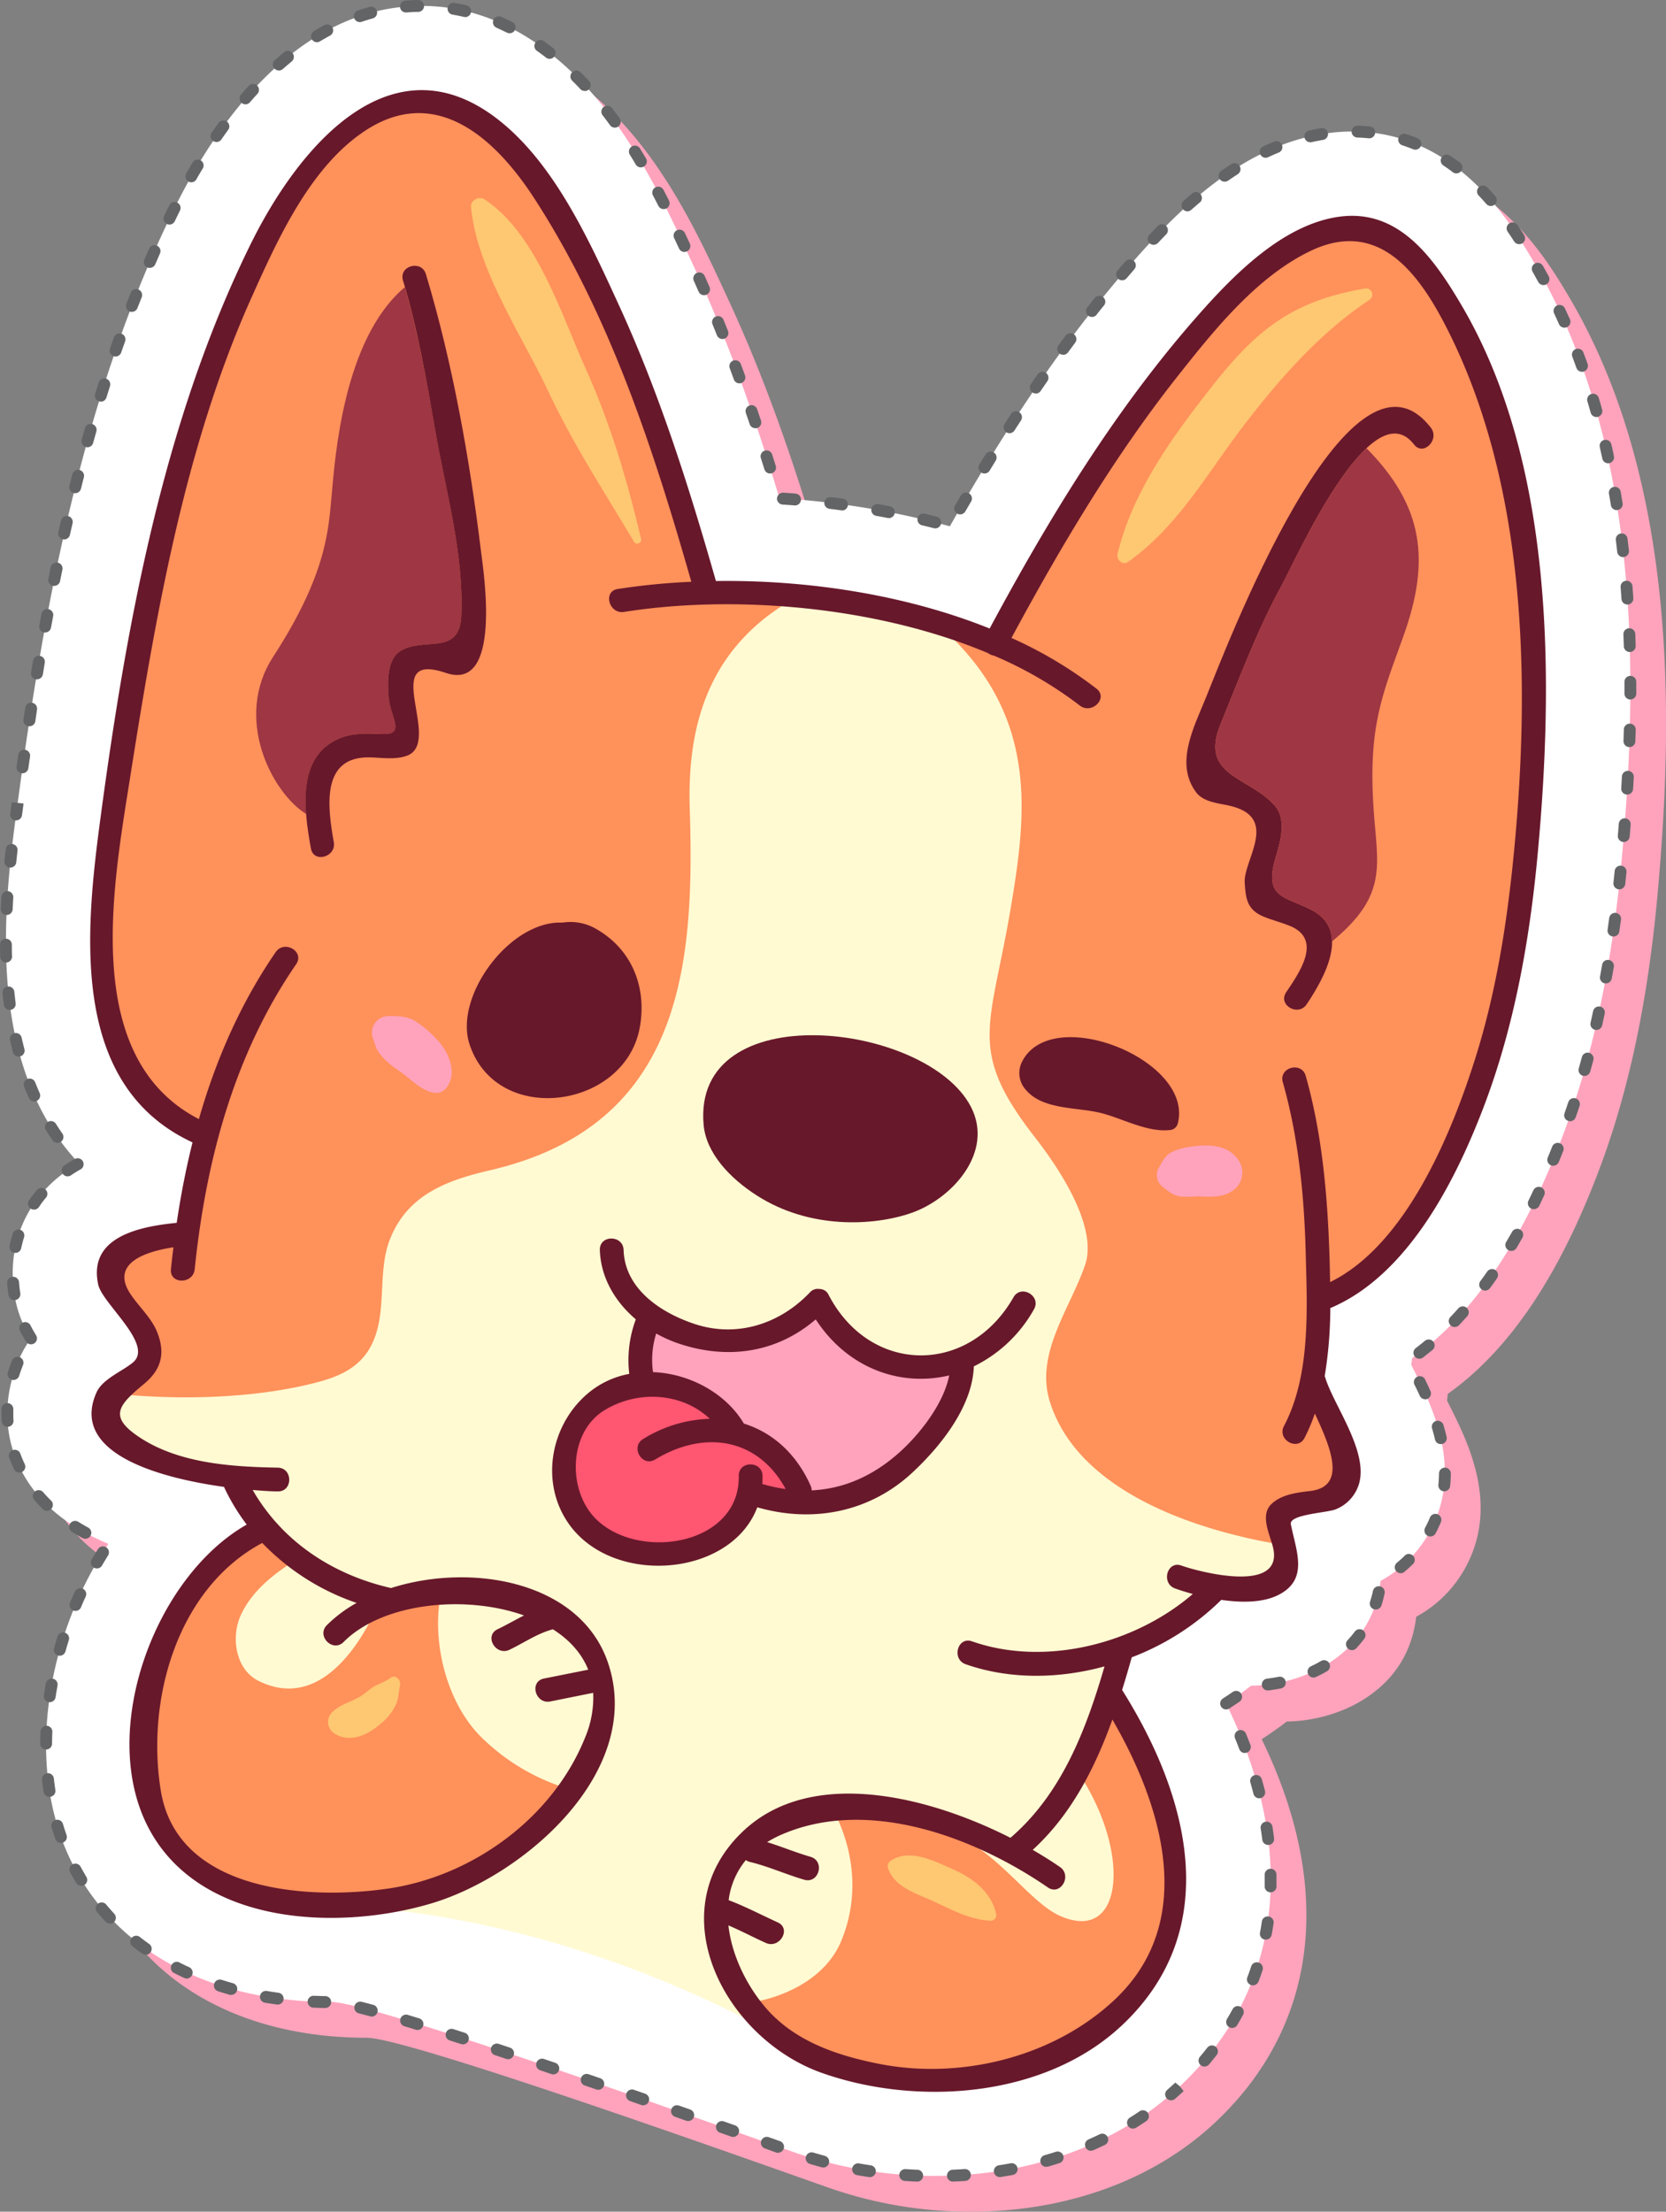
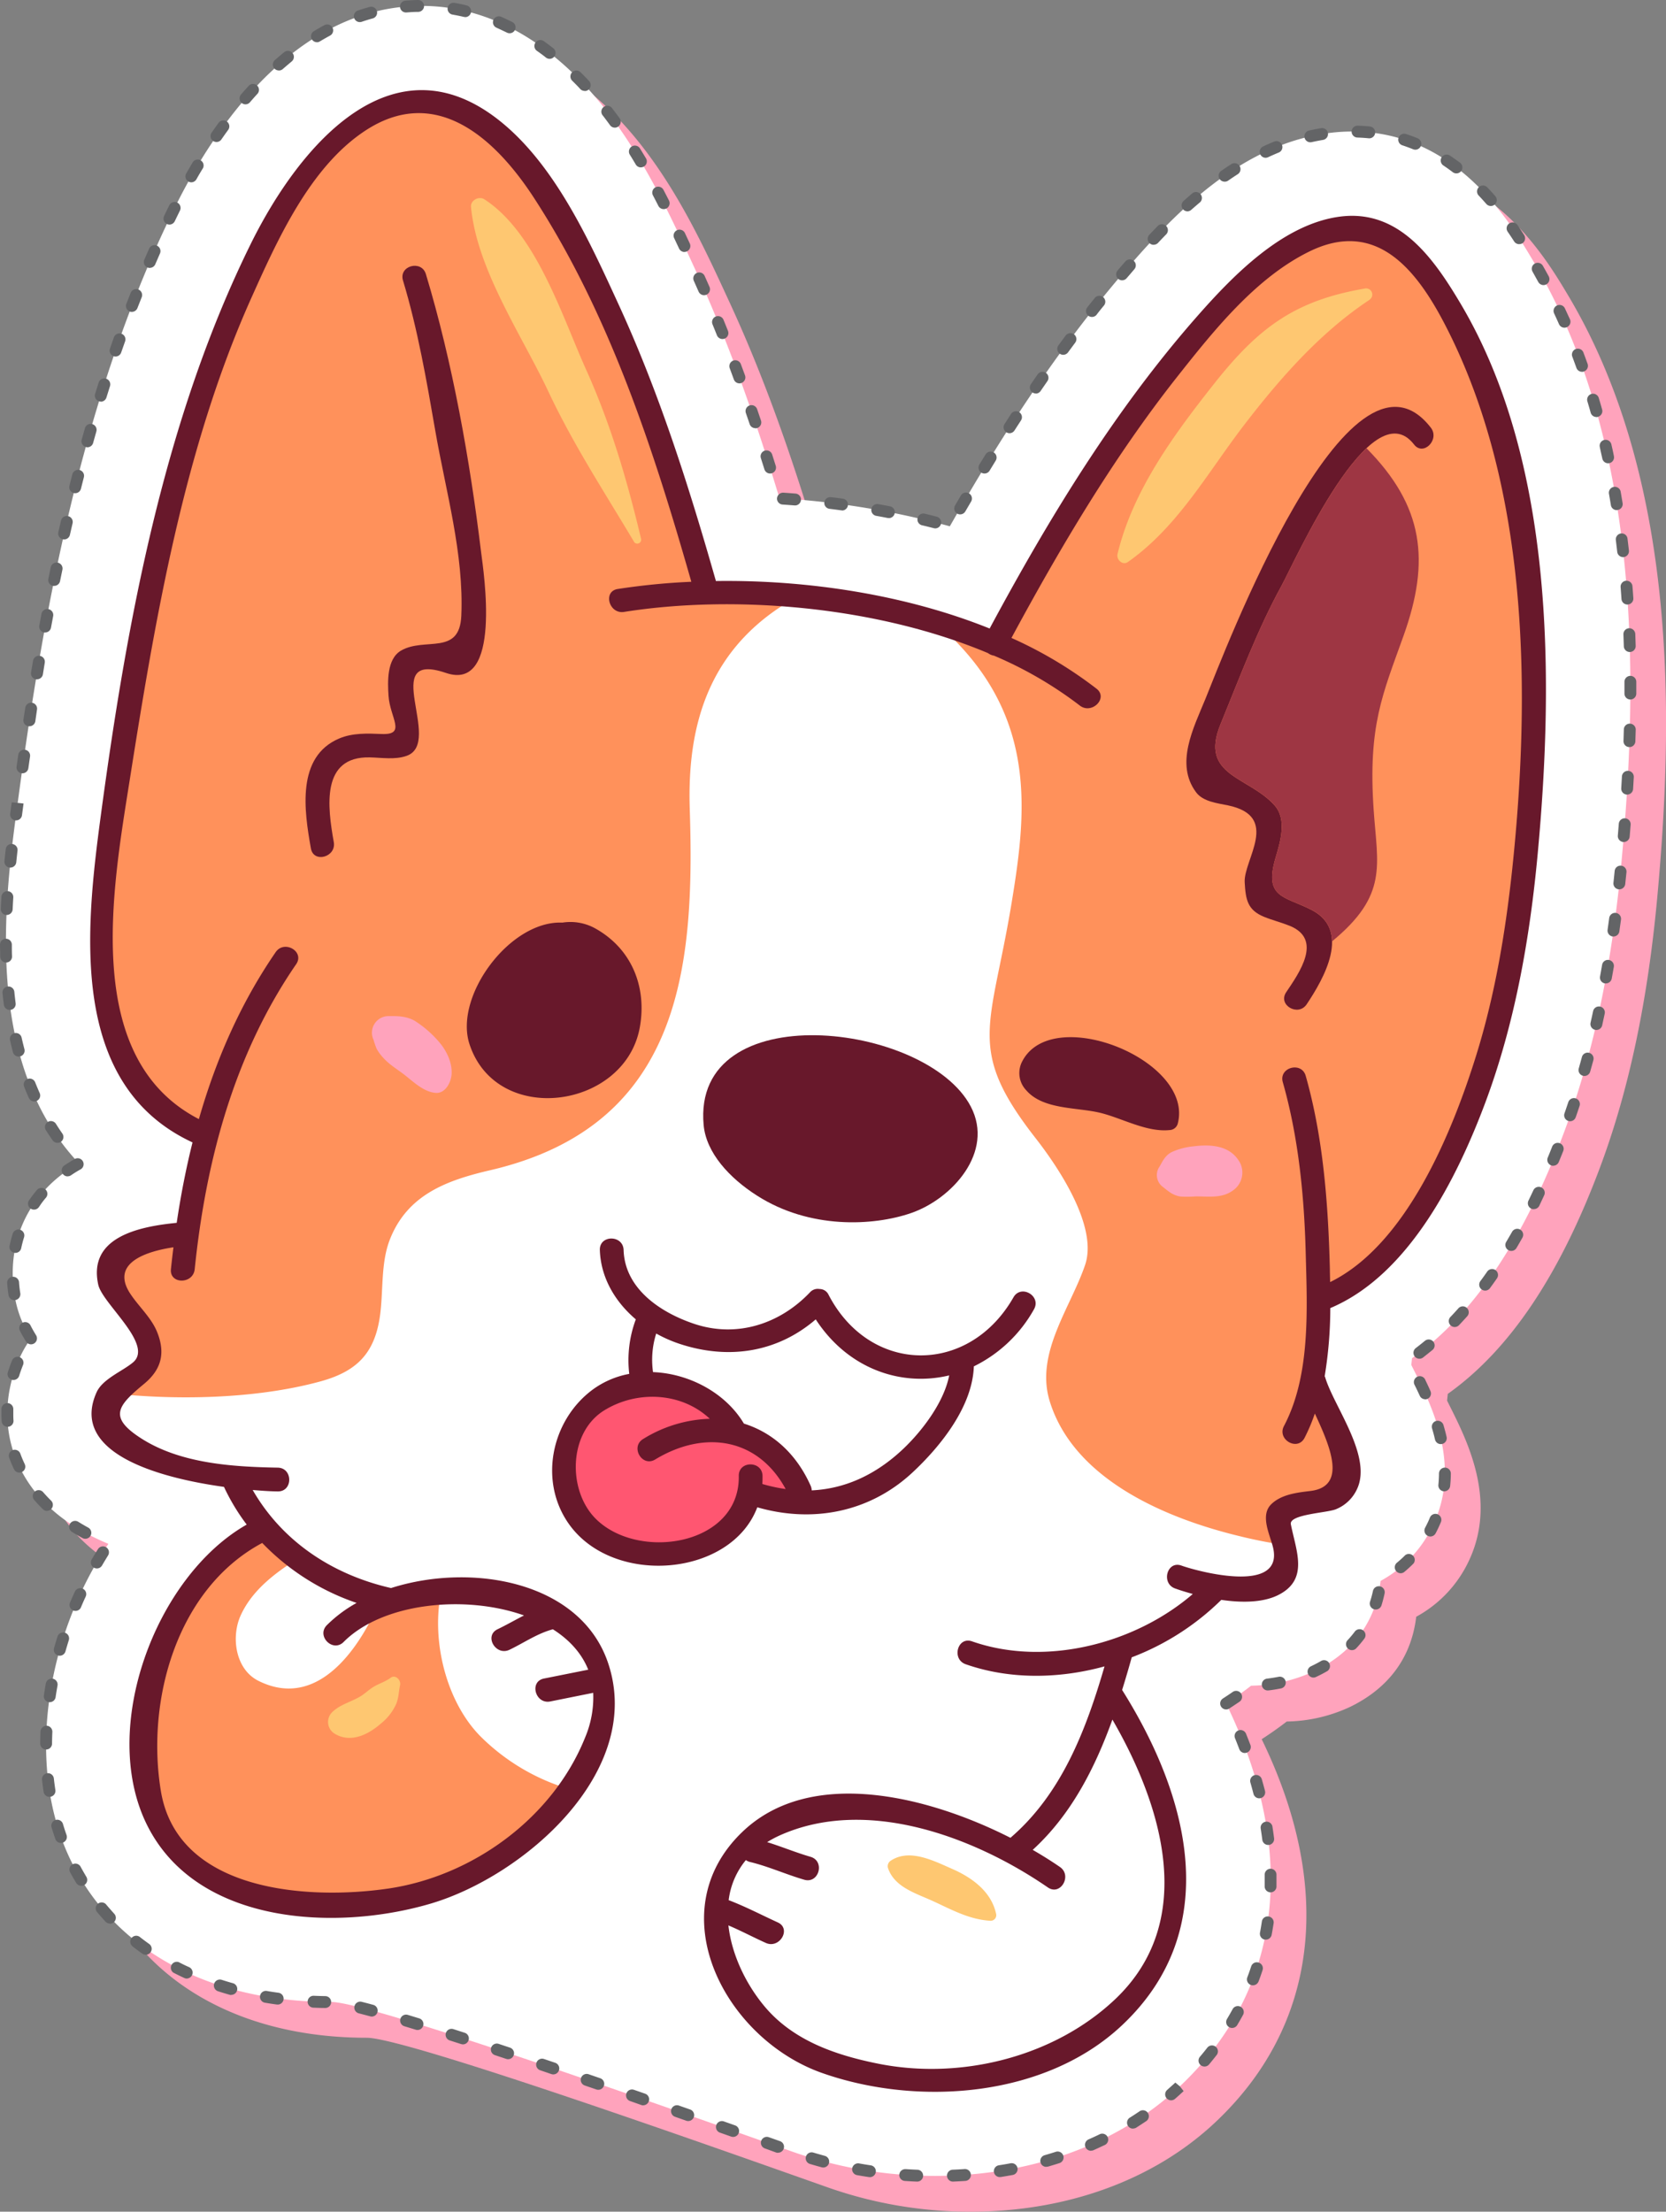
<svg xmlns="http://www.w3.org/2000/svg" viewBox="0 0 659.99 875.82">
  <rect x="0" y="0" width="659.99" height="875.82" fill="#808080" stroke="none" />
  <path d="m621.43 117.34c-9.09-15.31-30.37-51.15-71.69-51.15a70.68 70.68 0 0 0 -9.25.62c-32.62 4.31-57.28 27.91-77.09 50.43-25.23 28.67-48.26 61.8-73 105.29a329.67 329.67 0 0 0 -67.5-11.11c-8.68-28.73-19.38-60.18-33.49-90.84l-.61-1.32c-12.09-26.28-27.14-59-53.19-81.12-16.94-14.39-35.24-21.68-54.42-21.68-50.69 0-82.85 49.63-97.5 79.2-37.26 75.19-52.56 161.72-62.62 236.46-5.07 37.73-13.77 102.28 24.33 142.69a51.73 51.73 0 0 0 -17.13 14.9c-8.27 11.29-11.01 25.61-7.82 40.29a44.75 44.75 0 0 0 5.94 14.16 43.72 43.72 0 0 0 -4.46 7.67c-7 15.54-6.51 31.82 1.26 45.84 6.6 11.92 17.79 21.16 33.87 27.86-25.12 37.46-33 89.07-14.5 126.25 17.44 35.03 54.93 55.16 102.72 55.16 16.32 0 149.92 47.74 183.46 59.54a169.65 169.65 0 0 0 55.69 9.34c38.23 0 72.65-12.54 96.91-35.3 40.94-38.42 47.21-92.81 18.48-151.81q5.16-3.32 9.93-7a61.46 61.46 0 0 0 25.19-5.84c11.56-5.62 23.77-16.14 26.1-35.65a48.63 48.63 0 0 0 20.96-22.36c11.07-23.69-.65-47.07-7.65-61.05-.33-.65-.71-1.42-1.09-2.19.1-.87.19-1.75.28-2.65 24.45-17.35 44.29-46.89 60.26-89.55 11.48-30.68 18.93-65.8 22.76-107.39 6.07-66.38 9.09-163.23-35.13-237.69z" fill="#ffa3bc" />
  <path d="m12.28 530a44.44 44.44 0 0 1 -5.95-14.16c-3.19-14.63-.41-28.92 7.83-40.24a51.57 51.57 0 0 1 17.12-14.9c-38.1-40.42-29.41-104.97-24.28-142.7 10-74.73 25.31-161.27 62.57-236.45 14.66-29.55 46.81-79.21 97.51-79.21 19.17 0 37.48 7.29 54.41 21.68 26 22.14 41.1 54.84 53.19 81.12l.61 1.32c14.11 30.67 24.81 62.11 33.49 90.84a330.24 330.24 0 0 1 67.5 11.11c24.75-43.49 47.77-76.62 73-105.29 19.82-22.52 44.48-46.12 77.1-50.43a70.43 70.43 0 0 1 9.25-.61c41.31 0 62.59 35.84 71.68 51.14 44.22 74.46 41.2 171.31 35.08 237.69-3.83 41.59-11.28 76.72-22.76 107.39-16 42.66-35.81 72.2-60.26 89.56-.09.89-.18 1.77-.28 2.64.38.78.76 1.54 1.1 2.2 7 14 18.71 37.35 7.64 61a48.63 48.63 0 0 1 -20.91 22.33c-2.32 19.51-14.54 30-26.1 35.66a61.78 61.78 0 0 1 -25.19 5.84c-3.17 2.47-6.49 4.81-9.93 7 28.74 59 22.46 113.39-18.48 151.81-24.26 22.76-58.68 35.3-96.91 35.3a169.54 169.54 0 0 1 -55.68-9.34c-33.55-11.8-167.15-59.54-183.46-59.54-47.79 0-85.23-20.13-102.72-55.21-18.55-37.12-10.63-88.72 14.49-126.19-16.08-6.7-27.27-15.94-33.87-27.86-7.77-14-8.21-30.29-1.26-45.84a43.13 43.13 0 0 1 4.47-7.66z" fill="#fff" />
  <path d="m363.3 863.9h-.1c-1.58-.06-3.17-.15-4.76-.26a2.35 2.35 0 0 1 -2.19-2.5 2.42 2.42 0 0 1 2.5-2.19c1.55.1 3.09.19 4.64.25a2.35 2.35 0 0 1 -.09 4.7zm14.12 0a2.36 2.36 0 0 1 -.1-4.71c1.55-.06 3.1-.14 4.63-.25a2.36 2.36 0 1 1 .32 4.7c-1.58.1-3.16.19-4.76.26zm-32.84-1.79a2 2 0 0 1 -.35 0c-1.58-.23-3.15-.49-4.72-.77a2.36 2.36 0 0 1 -1.9-2.73 2.39 2.39 0 0 1 2.73-1.91c1.52.28 3.05.53 4.58.76a2.35 2.35 0 0 1 -.34 4.68zm51.55 0a2.35 2.35 0 0 1 -.36-4.68c1.54-.24 3.06-.5 4.57-.78a2.35 2.35 0 1 1 .87 4.62q-2.34.43-4.71.81a2.22 2.22 0 0 1 -.37-.01zm-70-3.79a2.49 2.49 0 0 1 -.61-.08c-1.55-.42-3.08-.85-4.6-1.31a2.35 2.35 0 1 1 1.35-4.5c1.48.44 3 .86 4.47 1.27a2.35 2.35 0 0 1 -.61 4.62zm88.36-.26a2.35 2.35 0 0 1 -.66-4.61q2.23-.64 4.44-1.35a2.35 2.35 0 0 1 1.44 4.48c-1.51.48-3 .94-4.57 1.39a2.48 2.48 0 0 1 -.63.03zm-106.29-5.56a2.41 2.41 0 0 1 -.78-.13l-4.42-1.61a2.35 2.35 0 0 1 1.57-4.44l4.44 1.57a2.35 2.35 0 0 1 -.78 4.57zm124-.81a2.35 2.35 0 0 1 -.95-4.51q2.13-.93 4.2-1.93a2.36 2.36 0 1 1 2 4.25c-1.43.68-2.88 1.35-4.34 2a2.28 2.28 0 0 1 -.91.15zm-141.77-5.48a2.36 2.36 0 0 1 -.78-.13l-4.45-1.57a2.35 2.35 0 0 1 1.57-4.44l4.44 1.57a2.35 2.35 0 0 1 -.78 4.57zm158.4-3.29a2.35 2.35 0 0 1 -1.25-4.34c1.31-.82 2.59-1.66 3.86-2.52a2.35 2.35 0 1 1 2.65 3.89q-2 1.33-4 2.61a2.31 2.31 0 0 1 -1.26.32zm-176.2-3a2.36 2.36 0 0 1 -.78-.13l-4.44-1.56a2.35 2.35 0 1 1 1.55-4.44l4.45 1.56a2.35 2.35 0 0 1 -.78 4.57zm-17.8-6.21a2.14 2.14 0 0 1 -.78-.14l-4.45-1.57a2.35 2.35 0 0 1 1.54-4.45l4.46 1.55a2.36 2.36 0 0 1 -.77 4.58zm209.11-2a2.35 2.35 0 0 1 -1.54-4.13c1.09-1 2.16-1.91 3.21-2.9l1.82 1.52 1.46 1.86c-1.16 1.08-2.27 2.09-3.41 3.08a2.35 2.35 0 0 1 -1.54.57zm-226.94-4.17a2.27 2.27 0 0 1 -.77-.13l-4.44-1.52a2.36 2.36 0 1 1 1.52-4.46l4.45 1.53a2.35 2.35 0 0 1 -.76 4.58zm-17.84-6.09a2.48 2.48 0 0 1 -.76-.13l-4.4-1.51a2.35 2.35 0 1 1 1.5-4.46l4.47 1.51a2.36 2.36 0 0 1 -.75 4.59zm258-3.12a2.35 2.35 0 0 1 -1.8-3.87q1.5-1.77 2.91-3.58a2.35 2.35 0 0 1 3.71 2.9q-1.47 1.88-3 3.72a2.33 2.33 0 0 1 -1.82.83zm-275.87-2.9a2.18 2.18 0 0 1 -.75-.12l-4.46-1.48a2.35 2.35 0 0 1 1.47-4.47l4.48 1.49a2.35 2.35 0 0 1 -.74 4.58zm-17.91-5.88a2.64 2.64 0 0 1 -.73-.11l-4.48-1.44a2.35 2.35 0 1 1 1.43-4.48l4.5 1.45a2.35 2.35 0 0 1 -.72 4.59zm-18-5.69a2.07 2.07 0 0 1 -.69-.11l-4.5-1.37a2.35 2.35 0 0 1 1.36-4.5l4.52 1.38a2.35 2.35 0 0 1 -.69 4.6zm322.72-.8a2.29 2.29 0 0 1 -1.2-.33 2.34 2.34 0 0 1 -.82-3.22c.79-1.33 1.55-2.66 2.28-4a2.36 2.36 0 0 1 4.14 2.25q-1.14 2.1-2.37 4.16a2.37 2.37 0 0 1 -2.02 1.14zm-340.82-4.51a2.27 2.27 0 0 1 -.62-.09c-1.6-.43-3.11-.83-4.52-1.19a2.35 2.35 0 0 1 1.15-4.56c1.44.36 3 .77 4.61 1.21a2.36 2.36 0 0 1 -.62 4.63zm-18.5-3.4c-1.61 0-3.2-.06-4.77-.13a2.36 2.36 0 0 1 .19-4.71c1.54.07 3.08.11 4.64.14a2.35 2.35 0 0 1 0 4.7zm-18.78-1.37a1.72 1.72 0 0 1 -.32 0c-1.6-.21-3.17-.45-4.74-.72a2.35 2.35 0 0 1 -1.91-2.73 2.32 2.32 0 0 1 2.72-1.91c1.5.26 3 .49 4.56.7a2.35 2.35 0 0 1 -.31 4.68zm-18.39-3.78a2.27 2.27 0 0 1 -.63-.08c-1.56-.44-3.09-.9-4.59-1.39a2.35 2.35 0 1 1 1.44-4.53c1.45.47 2.93.92 4.42 1.33a2.35 2.35 0 0 1 -.64 4.62zm404.71-3.83a2.48 2.48 0 0 1 -.84-.15 2.36 2.36 0 0 1 -1.36-3c.55-1.43 1.06-2.88 1.54-4.34a2.33 2.33 0 0 1 3-1.49 2.35 2.35 0 0 1 1.5 3c-.5 1.52-1 3-1.61 4.53a2.36 2.36 0 0 1 -2.23 1.44zm-422.32-2.67a2.18 2.18 0 0 1 -1-.23c-1.47-.68-2.9-1.38-4.31-2.11a2.36 2.36 0 0 1 2.14-4.16c1.36.71 2.73 1.39 4.13 2a2.36 2.36 0 0 1 -1 4.49zm-16.26-9.43a2.41 2.41 0 0 1 -1.37-.43q-2-1.41-3.86-2.89a2.35 2.35 0 1 1 2.91-3.7q1.8 1.41 3.68 2.75a2.35 2.35 0 0 1 -1.36 4.27zm443.72-6a3.27 3.27 0 0 1 -.44 0 2.35 2.35 0 0 1 -1.87-2.75c.28-1.51.53-3 .76-4.56a2.36 2.36 0 0 1 4.66.69c-.24 1.59-.51 3.17-.8 4.74a2.35 2.35 0 0 1 -2.34 1.89zm-457.92-6.35a2.39 2.39 0 0 1 -1.72-.74q-1.64-1.77-3.2-3.61a2.35 2.35 0 1 1 3.59-3q1.49 1.74 3 3.42a2.35 2.35 0 0 1 -1.72 4zm459.84-12.36h-.06a2.35 2.35 0 0 1 -2.32-2.36q0-1.35 0-2.7v-1.91a2.36 2.36 0 0 1 2.33-2.38 2.35 2.35 0 0 1 2.35 2.32v2 2.82a2.35 2.35 0 0 1 -2.3 2.21zm-471.19-2.6a2.34 2.34 0 0 1 -2-1.13q-1.24-2.05-2.4-4.18a2.35 2.35 0 1 1 4.14-2.24q1.09 2 2.28 4a2.35 2.35 0 0 1 -2 3.57zm470.2-16.17a2.36 2.36 0 0 1 -2.33-2.07c-.19-1.52-.41-3-.65-4.57a2.36 2.36 0 0 1 4.65-.75c.25 1.59.47 3.17.67 4.74a2.35 2.35 0 0 1 -2 2.63zm-478.25-.8a2.36 2.36 0 0 1 -2.22-1.58q-.8-2.26-1.49-4.58a2.35 2.35 0 1 1 4.51-1.34c.44 1.47.91 2.92 1.42 4.36a2.36 2.36 0 0 1 -1.44 3 2.14 2.14 0 0 1 -.78.14zm474.71-17.67a2.36 2.36 0 0 1 -2.28-1.77c-.39-1.49-.79-3-1.22-4.47a2.35 2.35 0 1 1 4.52-1.31c.44 1.54.86 3.07 1.26 4.6a2.36 2.36 0 0 1 -1.69 2.87 2.46 2.46 0 0 1 -.59.08zm-479.25-.57a2.35 2.35 0 0 1 -2.32-2q-.36-2.37-.63-4.77a2.35 2.35 0 1 1 4.68-.51q.26 2.29.6 4.56a2.34 2.34 0 0 1 -2 2.68 2.31 2.31 0 0 1 -.33.04zm473.55-17.37a2.36 2.36 0 0 1 -2.2-1.52q-.81-2.16-1.69-4.33a2.35 2.35 0 1 1 4.36-1.77c.6 1.49 1.18 3 1.74 4.44a2.36 2.36 0 0 1 -1.37 3 2.48 2.48 0 0 1 -.84.18zm-474.89-1.38a2.36 2.36 0 0 1 -2.34-2.37c0-1.59.05-3.18.11-4.79a2.47 2.47 0 0 1 2.45-2.26 2.37 2.37 0 0 1 2.26 2.46q-.11 2.31-.12 4.62a2.35 2.35 0 0 1 -2.36 2.34zm467.47-15.87a2.36 2.36 0 0 1 -1.27-4.34q1.95-1.25 3.84-2.56a2.36 2.36 0 1 1 2.7 3.87q-2 1.35-4 2.66a2.34 2.34 0 0 1 -1.27.37zm-466-2.88h-.35a2.36 2.36 0 0 1 -2-2.67c.23-1.58.49-3.15.77-4.73a2.37 2.37 0 0 1 2.74-1.89 2.34 2.34 0 0 1 1.89 2.73c-.27 1.53-.52 3-.75 4.57a2.34 2.34 0 0 1 -2.31 1.99zm482.57-4.64a2.35 2.35 0 0 1 -.28-4.69c1.52-.19 3-.43 4.48-.71a2.35 2.35 0 1 1 .91 4.61c-1.57.31-3.17.57-4.81.77zm18.05-5.1a2.35 2.35 0 0 1 -1-4.48l.46-.22c1.18-.57 2.36-1.19 3.53-1.87a2.35 2.35 0 1 1 2.36 4.07c-1.27.73-2.55 1.41-3.82 2l-.52.25a2.35 2.35 0 0 1 -1.02.25zm-496.68-8.65a2.43 2.43 0 0 1 -.65-.09 2.35 2.35 0 0 1 -1.62-2.9c.43-1.53.89-3.06 1.37-4.59a2.35 2.35 0 0 1 4.49 1.42c-.47 1.48-.91 3-1.33 4.45a2.37 2.37 0 0 1 -2.26 1.71zm511.91-2.21a2.32 2.32 0 0 1 -1.61-.64 2.34 2.34 0 0 1 -.11-3.32 39.8 39.8 0 0 0 2.86-3.4 2.35 2.35 0 1 1 3.76 2.82 44 44 0 0 1 -3.19 3.79 2.32 2.32 0 0 1 -1.71.75zm-505.68-15.54a2.3 2.3 0 0 1 -.92-.19 2.37 2.37 0 0 1 -1.25-3.09c.62-1.46 1.27-2.91 1.94-4.37a2.35 2.35 0 0 1 4.27 2q-1 2.12-1.87 4.24a2.35 2.35 0 0 1 -2.17 1.41zm515.1-.56a2.44 2.44 0 0 1 -.71-.1 2.37 2.37 0 0 1 -1.54-3 42.59 42.59 0 0 0 1.15-4.25 2.35 2.35 0 0 1 4.61 1c-.35 1.66-.77 3.26-1.25 4.78a2.35 2.35 0 0 1 -2.26 1.57zm9.9-14.35a2.33 2.33 0 0 1 -1.81-.85 2.36 2.36 0 0 1 .29-3.31 43.24 43.24 0 0 0 3.3-3 2.35 2.35 0 0 1 3.32 3.26q-1.72 1.74-3.62 3.33a2.34 2.34 0 0 1 -1.48.57zm-516.58-1.91a2.36 2.36 0 0 1 -2-3.54c.8-1.38 1.63-2.75 2.48-4.09a2.35 2.35 0 1 1 4 2.5q-1.23 2-2.4 4a2.34 2.34 0 0 1 -2.08 1.13zm-4.51-11.74a2.32 2.32 0 0 1 -1.13-.29q-2.16-1.18-4.18-2.44a2.35 2.35 0 0 1 2.5-4q1.91 1.18 3.94 2.3a2.35 2.35 0 0 1 -1.13 4.42zm532.85-.91a2.41 2.41 0 0 1 -1.1-.27 2.35 2.35 0 0 1 -1-3.18c.38-.73.76-1.48 1.12-2.24s.54-1.22.8-1.83a2.35 2.35 0 0 1 4.34 1.82c-.28.66-.57 1.32-.88 2-.39.85-.79 1.66-1.22 2.46a2.35 2.35 0 0 1 -2.06 1.24zm-548-10.11a2.34 2.34 0 0 1 -1.64-.68c-1.18-1.14-2.3-2.34-3.36-3.55a2.35 2.35 0 1 1 3.52-3.1q1.47 1.68 3.1 3.28a2.36 2.36 0 0 1 -1.65 4zm553.5-7.78h-.24a2.36 2.36 0 0 1 -2.1-2.58c.15-1.5.23-3 .24-4.48a2.36 2.36 0 0 1 2.36-2.33 2.36 2.36 0 0 1 2.33 2.38c0 1.62-.1 3.26-.27 4.91a2.36 2.36 0 0 1 -2.35 2.1zm-564.49-7.41a2.33 2.33 0 0 1 -2.12-1.34c-.72-1.49-1.35-3-1.91-4.54a2.35 2.35 0 1 1 4.42-1.61c.51 1.39 1.09 2.77 1.73 4.12a2.35 2.35 0 0 1 -1.11 3.14 2.26 2.26 0 0 1 -1.01.23zm563.1-11.28a2.35 2.35 0 0 1 -2.29-1.82c-.34-1.49-.74-3-1.17-4.41a2.36 2.36 0 0 1 1.59-2.93 2.39 2.39 0 0 1 2.93 1.59c.45 1.54.87 3.1 1.24 4.69a2.35 2.35 0 0 1 -1.76 2.82 2.48 2.48 0 0 1 -.54.06zm-567.77-6.86a2.34 2.34 0 0 1 -2.34-2.22q-.09-1.48-.09-3 0-1 0-1.92a2.4 2.4 0 0 1 2.43-2.24 2.37 2.37 0 0 1 2.27 2.44v1.74c0 .92 0 1.83.08 2.75a2.34 2.34 0 0 1 -2.23 2.45zm561.58-10.91a2.34 2.34 0 0 1 -2.14-1.38q-1-2.19-2-4.2a2.35 2.35 0 1 1 4.23-2q1 2.07 2 4.31a2.34 2.34 0 0 1 -2.15 3.32zm-559.22-7.63a2.42 2.42 0 0 1 -.7-.1 2.35 2.35 0 0 1 -1.54-3q.72-2.31 1.65-4.61a2.35 2.35 0 1 1 4.36 1.77c-.57 1.41-1.08 2.82-1.52 4.24a2.36 2.36 0 0 1 -2.25 1.7zm556.94-8.41a2.35 2.35 0 0 1 -1.43-4.22q1.83-1.4 3.61-2.87a2.35 2.35 0 0 1 3 3.62c-1.23 1-2.49 2-3.75 3a2.39 2.39 0 0 1 -1.43.47zm-550-5.7a2.37 2.37 0 0 1 -2-1.11c-.85-1.37-1.67-2.79-2.42-4.28a2.35 2.35 0 1 1 4.2-2.12c.69 1.36 1.44 2.66 2.21 3.91a2.36 2.36 0 0 1 -2 3.6zm564-6.86a2.35 2.35 0 0 1 -1.69-4c1.06-1.1 2.1-2.24 3.13-3.4a2.35 2.35 0 1 1 3.51 3.14q-1.61 1.8-3.25 3.52a2.35 2.35 0 0 1 -1.72.74zm-570.59-10.63a2.37 2.37 0 0 1 -2.33-2c-.25-1.64-.44-3.26-.55-4.88a2.36 2.36 0 0 1 4.7-.33c.1 1.49.27 3 .51 4.48a2.36 2.36 0 0 1 -2 2.69zm582.64-3.79a2.36 2.36 0 0 1 -1.9-3.75q1.37-1.85 2.71-3.78a2.35 2.35 0 0 1 3.86 2.69c-.91 1.32-1.84 2.61-2.77 3.88a2.38 2.38 0 0 1 -1.9.96zm-582.25-14.93a2 2 0 0 1 -.48-.05 2.34 2.34 0 0 1 -1.82-2.78q.51-2.43 1.24-4.78a2.35 2.35 0 0 1 4.49 1.41c-.44 1.43-.82 2.87-1.13 4.33a2.35 2.35 0 0 1 -2.3 1.87zm592.61-.78a2.39 2.39 0 0 1 -1.2-.33 2.36 2.36 0 0 1 -.83-3.23c.78-1.32 1.57-2.66 2.33-4a2.35 2.35 0 0 1 4.1 2.31c-.78 1.39-1.57 2.77-2.37 4.12a2.37 2.37 0 0 1 -2.03 1.13zm-585.27-16.36a2.36 2.36 0 0 1 -1.93-3.69l.75-1.06c.72-1 1.47-1.95 2.24-2.86a2.35 2.35 0 1 1 3.6 3c-.7.83-1.38 1.7-2 2.6l-.68 1a2.36 2.36 0 0 1 -1.98 1.01zm594.17-.16a2.36 2.36 0 0 1 -2.11-3.39q1-2.08 2-4.21a2.36 2.36 0 0 1 4.27 2q-1 2.16-2 4.28a2.35 2.35 0 0 1 -2.16 1.27zm-580.83-13a2.36 2.36 0 0 1 -1.33-4.3c1.37-.93 2.76-1.78 4.17-2.58a2.35 2.35 0 1 1 2.31 4.1q-2 1.1-3.83 2.37a2.41 2.41 0 0 1 -1.32.38zm588.54-4.2a2.15 2.15 0 0 1 -.89-.18 2.34 2.34 0 0 1 -1.28-3.07q.89-2.14 1.75-4.33a2.35 2.35 0 0 1 4.38 1.73c-.59 1.49-1.19 2.95-1.78 4.39a2.35 2.35 0 0 1 -2.18 1.43zm-592.56-9.09a2.36 2.36 0 0 1 -1.93-1q-1.38-2-2.66-4a2.35 2.35 0 0 1 4-2.5c.81 1.3 1.65 2.57 2.53 3.83a2.36 2.36 0 0 1 -.58 3.28 2.32 2.32 0 0 1 -1.36.39zm599.24-8.55a2.35 2.35 0 0 1 -2.22-3.13q.76-2.19 1.5-4.41a2.35 2.35 0 1 1 4.47 1.48c-.5 1.51-1 3-1.53 4.49a2.35 2.35 0 0 1 -2.22 1.57zm-608.43-7.84a2.35 2.35 0 0 1 -2.15-1.4q-1-2.19-1.86-4.44a2.35 2.35 0 1 1 4.38-1.71c.57 1.42 1.16 2.84 1.78 4.24a2.36 2.36 0 0 1 -1.2 3.11 2.28 2.28 0 0 1 -.95.2zm614.12-10.08a2.35 2.35 0 0 1 -2.26-3c.42-1.49.84-3 1.25-4.5a2.35 2.35 0 1 1 4.54 1.23c-.42 1.53-.84 3.05-1.27 4.56a2.36 2.36 0 0 1 -2.26 1.71zm-620.29-7.68a2.36 2.36 0 0 1 -2.28-1.76c-.4-1.54-.78-3.09-1.13-4.66a2.35 2.35 0 1 1 4.59-1c.34 1.51.71 3 1.1 4.5a2.36 2.36 0 0 1 -1.68 2.84 2.11 2.11 0 0 1 -.6.08zm625-10.54a2.46 2.46 0 0 1 -.53-.06 2.36 2.36 0 0 1 -1.76-2.83q.52-2.27 1-4.56a2.35 2.35 0 0 1 4.6 1c-.33 1.55-.68 3.09-1 4.62a2.36 2.36 0 0 1 -2.34 1.83zm-628.54-7.94a2.34 2.34 0 0 1 -2.33-2.05c-.21-1.58-.39-3.16-.55-4.74a2.36 2.36 0 0 1 4.69-.48c.15 1.54.33 3.08.52 4.62a2.34 2.34 0 0 1 -2 2.63 1.51 1.51 0 0 1 -.33.02zm632.32-10.5a2.09 2.09 0 0 1 -.43 0 2.35 2.35 0 0 1 -1.89-2.74c.28-1.52.55-3.06.82-4.61a2.33 2.33 0 0 1 2.72-1.92 2.37 2.37 0 0 1 1.92 2.72c-.27 1.56-.55 3.11-.83 4.66a2.36 2.36 0 0 1 -2.31 1.89zm-633.75-8.27a2.36 2.36 0 0 1 -2.35-2.29c0-1.59-.07-3.18-.08-4.76a2.35 2.35 0 0 1 2.33-2.37 2.36 2.36 0 0 1 2.36 2.33c0 1.55 0 3.11.08 4.67a2.36 2.36 0 0 1 -2.29 2.42zm636.76-10.31h-.34a2.36 2.36 0 0 1 -2-2.66l.64-4.64a2.35 2.35 0 0 1 4.67.61l-.65 4.69a2.34 2.34 0 0 1 -2.32 2zm-636.53-8.52h-.12a2.34 2.34 0 0 1 -2.23-2.46c.07-1.59.16-3.17.26-4.74a2.35 2.35 0 1 1 4.69.3c-.09 1.54-.18 3.1-.25 4.67a2.36 2.36 0 0 1 -2.35 2.23zm638.85-10.15h-.25a2.34 2.34 0 0 1 -2.09-2.58l.48-4.67a2.32 2.32 0 0 1 2.57-2.11 2.36 2.36 0 0 1 2.11 2.58l-.49 4.69a2.36 2.36 0 0 1 -2.33 2.09zm-637.41-8.61h-.24a2.35 2.35 0 0 1 -2.1-2.56c.16-1.58.33-3.15.51-4.7a2.31 2.31 0 0 1 2.6-2.07 2.35 2.35 0 0 1 2.07 2.61c-.17 1.52-.34 3.07-.5 4.65a2.36 2.36 0 0 1 -2.34 2.07zm639.16-10.13h-.2a2.35 2.35 0 0 1 -2.15-2.54l.38-4.68a2.35 2.35 0 0 1 4.69.36l-.38 4.71a2.35 2.35 0 0 1 -2.34 2.15zm-636.91-8.56h-.31a2.35 2.35 0 0 1 -2-2.64l.61-4.52 4.68.47-.62 4.66a2.36 2.36 0 0 1 -2.36 2.03zm638.26-10.22h-.14a2.35 2.35 0 0 1 -2.21-2.49l.27-4.69a2.35 2.35 0 0 1 4.7.26l-.27 4.71a2.36 2.36 0 0 1 -2.35 2.21zm-635.71-8.43h-.33a2.35 2.35 0 0 1 -2-2.65l.67-4.67a2.4 2.4 0 0 1 2.66-2 2.36 2.36 0 0 1 2 2.67l-.67 4.65a2.35 2.35 0 0 1 -2.33 2zm636.6-10.38h-.08a2.34 2.34 0 0 1 -2.27-2.43l.14-4.69a2.36 2.36 0 0 1 4.71.12l-.15 4.73a2.34 2.34 0 0 1 -2.35 2.27zm-633.85-8.25h-.36a2.34 2.34 0 0 1 -2-2.68l.72-4.66a2.35 2.35 0 1 1 4.65.73l-.66 4.61a2.35 2.35 0 0 1 -2.35 2zm634.22-10.59a2.34 2.34 0 0 1 -2.34-2.36v-4.64a2.35 2.35 0 0 1 2.34-2.36 2.35 2.35 0 0 1 2.35 2.34v4.74a2.35 2.35 0 0 1 -2.35 2.28zm-631.24-8a1.87 1.87 0 0 1 -.4 0 2.36 2.36 0 0 1 -1.93-2.71l.79-4.64a2.35 2.35 0 1 1 4.64.79l-.73 4.56a2.37 2.37 0 0 1 -2.37 2zm631-10.81a2.35 2.35 0 0 1 -2.35-2.28l-.16-4.69a2.35 2.35 0 0 1 2.26-2.44 2.39 2.39 0 0 1 2.44 2.27l.16 4.72a2.35 2.35 0 0 1 -2.28 2.42zm-627.74-7.73a3.13 3.13 0 0 1 -.43 0 2.36 2.36 0 0 1 -1.89-2.74l.86-4.62a2.34 2.34 0 0 1 2.75-1.88 2.36 2.36 0 0 1 1.88 2.75l-.86 4.6a2.36 2.36 0 0 1 -2.31 1.89zm626.81-11.07a2.36 2.36 0 0 1 -2.35-2.2c-.1-1.56-.22-3.12-.34-4.68a2.35 2.35 0 0 1 4.69-.37c.13 1.58.25 3.16.35 4.74a2.34 2.34 0 0 1 -2.19 2.5zm-623.23-7.39a2.5 2.5 0 0 1 -.47 0 2.35 2.35 0 0 1 -1.84-2.78l.95-4.6a2.35 2.35 0 1 1 4.61 1l-.95 4.59a2.35 2.35 0 0 1 -2.3 1.79zm621.53-11.38a2.35 2.35 0 0 1 -2.33-2.09c-.18-1.55-.36-3.1-.55-4.65a2.36 2.36 0 0 1 2-2.63 2.32 2.32 0 0 1 2.62 2.05c.19 1.57.38 3.14.56 4.71a2.36 2.36 0 0 1 -2.08 2.6zm-617.59-7a2.31 2.31 0 0 1 -.52-.06 2.37 2.37 0 0 1 -1.78-2.82l1.06-4.59a2.35 2.35 0 1 1 4.58 1.07l-1.05 4.56a2.34 2.34 0 0 1 -2.28 1.83zm345.11-4.38a2.32 2.32 0 0 1 -.58-.08c-1.51-.38-3-.76-4.54-1.12a2.36 2.36 0 1 1 1.1-4.58c1.54.38 3.07.75 4.59 1.14a2.36 2.36 0 0 1 -.57 4.64zm-18.36-4.11a3.42 3.42 0 0 1 -.46 0c-1.52-.3-3-.58-4.59-.86a2.35 2.35 0 1 1 .82-4.63c1.56.27 3.12.56 4.67.86a2.36 2.36 0 0 1 -.44 4.67zm28.18-1.43a2.35 2.35 0 0 1 -2-3.53l2.38-4.08a2.36 2.36 0 0 1 4.06 2.39l-2.37 4.05a2.34 2.34 0 0 1 -2.06 1.16zm-46.77-1.61a1.77 1.77 0 0 1 -.32 0c-1.54-.21-3.09-.41-4.63-.6a2.35 2.35 0 0 1 -2.06-2.61 2.4 2.4 0 0 1 2.62-2c1.57.18 3.14.38 4.7.6a2.35 2.35 0 0 1 -.31 4.68zm306.9-.09a2.34 2.34 0 0 1 -2.32-2c-.25-1.54-.51-3.07-.78-4.61a2.36 2.36 0 0 1 4.64-.81c.27 1.56.53 3.12.79 4.68a2.35 2.35 0 0 1 -2 2.69 2.31 2.31 0 0 1 -.33.05zm-325.6-1.86h-.19c-1.55-.12-3.11-.24-4.66-.34a2.35 2.35 0 0 1 -2.2-2.5 2.43 2.43 0 0 1 2.5-2.2c1.58.1 3.16.22 4.73.35a2.35 2.35 0 0 1 -.18 4.7zm-285.08-4.83a2.87 2.87 0 0 1 -.58-.07 2.37 2.37 0 0 1 -1.71-2.86l1.17-4.57a2.35 2.35 0 1 1 4.55 1.19l-1.15 4.54a2.37 2.37 0 0 1 -2.28 1.77zm360.21-7.8a2.41 2.41 0 0 1 -1.23-.34 2.35 2.35 0 0 1 -.79-3.23l2.47-4a2.35 2.35 0 1 1 4 2.47l-2.44 4a2.36 2.36 0 0 1 -2.01 1.1zm-84.93 0a2.35 2.35 0 0 1 -2.24-1.65l-1.42-4.47a2.35 2.35 0 0 1 4.47-1.45l1.43 4.51a2.35 2.35 0 0 1 -1.54 2.95 2.13 2.13 0 0 1 -.77.1zm332-4.06a2.34 2.34 0 0 1 -2.3-1.84c-.34-1.52-.68-3-1-4.56a2.35 2.35 0 1 1 4.58-1.08c.36 1.55.71 3.09 1 4.63a2.35 2.35 0 0 1 -1.8 2.8 2.18 2.18 0 0 1 -.55.04zm-602.47-6.33a2.28 2.28 0 0 1 -.6-.12 2.36 2.36 0 0 1 -1.64-2.9l1.29-4.54a2.35 2.35 0 1 1 4.52 1.3l-1.27 4.51a2.36 2.36 0 0 1 -2.3 1.75zm365.33-5.57a2.27 2.27 0 0 1 -1.27-.38 2.35 2.35 0 0 1 -.71-3.25l2.57-4a2.35 2.35 0 1 1 3.94 2.57l-2.55 3.94a2.35 2.35 0 0 1 -1.98 1.12zm-100.75-2a2.34 2.34 0 0 1 -2.18-1.55l-1.52-4.44a2.35 2.35 0 1 1 4.45-1.54l1.52 4.47a2.34 2.34 0 0 1 -1.47 3 2.25 2.25 0 0 1 -.8.11zm333.24-4.42a2.36 2.36 0 0 1 -2.27-1.71c-.42-1.5-.85-3-1.3-4.48a2.35 2.35 0 1 1 4.51-1.35c.45 1.51.89 3 1.32 4.55a2.34 2.34 0 0 1 -1.62 2.9 2 2 0 0 1 -.64.14zm-592.5-6.11a2.49 2.49 0 0 1 -.7-.11 2.35 2.35 0 0 1 -1.55-2.91l1.42-4.51a2.35 2.35 0 0 1 4.48 1.43l-1.4 4.47a2.37 2.37 0 0 1 -2.25 1.68zm370.41-3.21a2.35 2.35 0 0 1 -1.94-3.68l2.67-3.88a2.35 2.35 0 1 1 3.87 2.68l-2.66 3.86a2.36 2.36 0 0 1 -1.94 1.07zm-117.4-4a2.36 2.36 0 0 1 -2.21-1.54l-1.62-4.4a2.35 2.35 0 1 1 4.4-1.65l1.64 4.43a2.35 2.35 0 0 1 -1.4 3 2.27 2.27 0 0 1 -.81.18zm333.78-4.58a2.35 2.35 0 0 1 -2.21-1.56c-.53-1.47-1.06-2.93-1.61-4.39a2.35 2.35 0 1 1 4.4-1.65c.56 1.48 1.1 3 1.64 4.46a2.36 2.36 0 0 1 -1.43 3 2.2 2.2 0 0 1 -.79.16zm-580.93-6.05a2.35 2.35 0 0 1 -2.22-3.12l1.56-4.46a2.35 2.35 0 0 1 4.44 1.57l-1.56 4.43a2.36 2.36 0 0 1 -2.22 1.58zm375.42-.68a2.32 2.32 0 0 1 -1.39-.46 2.36 2.36 0 0 1 -.51-3.29l2.81-3.8a2.36 2.36 0 1 1 3.78 2.82l-2.79 3.77a2.38 2.38 0 0 1 -1.9.96zm-135-6.25a2.36 2.36 0 0 1 -2.19-1.49q-.86-2.16-1.75-4.34a2.35 2.35 0 1 1 4.36-1.78c.59 1.46 1.19 2.92 1.77 4.39a2.35 2.35 0 0 1 -1.32 3.05 2.21 2.21 0 0 1 -.87.17zm333.55-4.49a2.35 2.35 0 0 1 -2.15-1.4q-.95-2.13-1.93-4.25a2.35 2.35 0 0 1 4.27-2c.66 1.43 1.32 2.88 2 4.32a2.35 2.35 0 0 1 -1.19 3.11 2.3 2.3 0 0 1 -1 .22zm-187.17-4.25a2.34 2.34 0 0 1 -1.84-3.8q1.47-1.87 2.94-3.7a2.35 2.35 0 1 1 3.67 2.95c-1 1.21-2 2.43-2.92 3.66a2.33 2.33 0 0 1 -1.85.89zm-380.34-2a2.54 2.54 0 0 1 -.85-.15 2.37 2.37 0 0 1 -1.35-3l1.72-4.39a2.35 2.35 0 0 1 4.38 1.72l-1.7 4.31a2.37 2.37 0 0 1 -2.2 1.5zm226.68-6.62a2.35 2.35 0 0 1 -2.16-1.4l-1.9-4.28a2.35 2.35 0 1 1 4.29-1.94l1.92 4.33a2.35 2.35 0 0 1 -1.21 3.1 2.39 2.39 0 0 1 -.94.18zm332.54-4a2.37 2.37 0 0 1 -2.07-1.23q-1.11-2-2.26-4.07a2.35 2.35 0 1 1 4.08-2.34q1.18 2.07 2.32 4.16a2.36 2.36 0 0 1 -2.07 3.48zm-166.94-1.89a2.32 2.32 0 0 1 -1.52-.57 2.35 2.35 0 0 1 -.27-3.31c1-1.21 2.06-2.4 3.09-3.59a2.35 2.35 0 1 1 3.55 3.09c-1 1.17-2 2.36-3.05 3.55a2.35 2.35 0 0 1 -1.8.83zm-385.18-4.9a2.35 2.35 0 0 1 -2.16-3.28l1.89-4.34a2.35 2.35 0 1 1 4.3 1.9l-1.87 4.3a2.35 2.35 0 0 1 -2.16 1.39zm211.77-6.32a2.35 2.35 0 0 1 -2.11-1.39l-2-4.25a2.36 2.36 0 0 1 4.26-2l2 4.27a2.35 2.35 0 0 1 -2.13 3.35zm185.94-2.84a2.35 2.35 0 0 1 -1.71-4q1.62-1.72 3.27-3.43a2.35 2.35 0 1 1 3.39 3.28q-1.64 1.68-3.22 3.37a2.34 2.34 0 0 1 -1.73.75zm144.79-.25a2.37 2.37 0 0 1 -2-1.07q-1.2-1.87-2.57-3.86a2.35 2.35 0 0 1 .6-3.27 2.37 2.37 0 0 1 3.28.6c.93 1.36 1.81 2.69 2.65 4a2.37 2.37 0 0 1 -.7 3.26 2.4 2.4 0 0 1 -1.26.31zm-534.72-7.76a2.48 2.48 0 0 1 -1-.23 2.37 2.37 0 0 1 -1.12-3.15q1-2.13 2.07-4.25a2.35 2.35 0 0 1 4.22 2.08c-.69 1.4-1.37 2.81-2.05 4.21a2.35 2.35 0 0 1 -2.12 1.34zm403.33-5.24a2.35 2.35 0 0 1 -1.58-4.1c1.18-1.06 2.38-2.12 3.59-3.15a2.36 2.36 0 0 1 3.05 3.56q-1.77 1.5-3.49 3a2.32 2.32 0 0 1 -1.57.69zm-207.54-.89a2.34 2.34 0 0 1 -2.1-1.29q-1.05-2.07-2.14-4.14a2.35 2.35 0 0 1 4.16-2.2q1.11 2.11 2.18 4.22a2.36 2.36 0 0 1 -1 3.16 2.39 2.39 0 0 1 -1.1.25zm327.68-1.23a2.33 2.33 0 0 1 -1.77-.8q-1.5-1.71-3.1-3.41a2.35 2.35 0 0 1 3.4-3.24q1.7 1.75 3.24 3.56a2.34 2.34 0 0 1 -1.77 3.89zm-514.82-9.37a2.35 2.35 0 0 1 -2-3.51q1.16-2 2.39-4.11a2.35 2.35 0 1 1 4 2.4q-1.22 2-2.34 4a2.36 2.36 0 0 1 -2.05 1.22zm409.36-.26a2.37 2.37 0 0 1 -1.93-1 2.35 2.35 0 0 1 .58-3.28q2-1.37 4-2.67a2.36 2.36 0 1 1 2.55 4c-1.3.83-2.57 1.69-3.84 2.57a2.32 2.32 0 0 1 -1.36.38zm91.8-3.28a2.36 2.36 0 0 1 -1.42-.48c-1.2-.92-2.44-1.8-3.72-2.66a2.35 2.35 0 0 1 2.62-3.91q2 1.37 4 2.82a2.36 2.36 0 0 1 -1.43 4.23zm-323.07-2.37a2.35 2.35 0 0 1 -2-1.15c-.79-1.33-1.59-2.66-2.42-4a2.36 2.36 0 0 1 4-2.49c.84 1.36 1.66 2.71 2.47 4.07a2.35 2.35 0 0 1 -2 3.55zm247.52-3.81a2.36 2.36 0 0 1 -1-4.49c1.46-.68 2.93-1.33 4.41-1.93a2.35 2.35 0 1 1 1.78 4.35c-1.42.58-2.81 1.2-4.2 1.84a2.35 2.35 0 0 1 -.99.23zm59.3-3.2a2.32 2.32 0 0 1 -.89-.18c-1.38-.56-2.8-1.08-4.25-1.56a2.35 2.35 0 1 1 1.46-4.47q2.34.76 4.57 1.68a2.35 2.35 0 0 1 -.89 4.53zm-41.55-2.94a2.35 2.35 0 0 1 -.52-4.65c1.57-.35 3.15-.66 4.75-.93a2.35 2.35 0 0 1 .77 4.64c-1.51.26-3 .55-4.48.88a2.37 2.37 0 0 1 -.52.06zm-433.36-.11a2.35 2.35 0 0 1 -1.94-3.69c.9-1.29 1.82-2.59 2.76-3.88a2.35 2.35 0 1 1 3.81 2.76c-.92 1.27-1.82 2.53-2.7 3.8a2.33 2.33 0 0 1 -1.93 1.01zm456.72-1.46h-.24c-1.48-.15-3-.25-4.52-.3a2.35 2.35 0 1 1 .14-4.7c1.65.05 3.27.16 4.85.31a2.36 2.36 0 0 1 -.23 4.7zm-298.94-4.22a2.36 2.36 0 0 1 -1.9-1q-1.36-1.87-2.78-3.72a2.35 2.35 0 1 1 3.72-2.83q1.46 1.89 2.87 3.82a2.35 2.35 0 0 1 -.52 3.28 2.32 2.32 0 0 1 -1.39.45zm-146.3-9.23a2.36 2.36 0 0 1 -1.78-3.89q1.56-1.8 3.18-3.57a2.35 2.35 0 0 1 3.47 3.14c-1.05 1.15-2.08 2.3-3.08 3.47a2.35 2.35 0 0 1 -1.79.85zm134.34-5.32a2.36 2.36 0 0 1 -1.72-.75c-1-1.12-2.12-2.22-3.21-3.31a2.35 2.35 0 1 1 3.34-3.32c1.14 1.12 2.25 2.27 3.34 3.43a2.36 2.36 0 0 1 -1.72 4zm-121.14-8.1a2.35 2.35 0 0 1 -1.55-4.12c1.2-1.05 2.42-2.09 3.66-3.1a2.35 2.35 0 0 1 3 3.65c-1.19 1-2.37 2-3.52 3a2.34 2.34 0 0 1 -1.59.59zm107.27-4.6a2.33 2.33 0 0 1 -1.44-.5c-1.23-1-2.46-1.87-3.7-2.75a2.36 2.36 0 0 1 2.73-3.84c1.3.92 2.58 1.88 3.86 2.88a2.35 2.35 0 0 1 -1.45 4.21zm-92.16-6.58a2.36 2.36 0 0 1 -1.22-4.37q2.05-1.24 4.17-2.39a2.35 2.35 0 0 1 2.25 4.13c-1.35.73-2.67 1.49-4 2.28a2.27 2.27 0 0 1 -1.2.37zm76.33-3.55a2.36 2.36 0 0 1 -1.06-.25q-2.06-1-4.14-1.95a2.35 2.35 0 0 1 1.89-4.31q2.19 1 4.37 2.06a2.35 2.35 0 0 1 -1.06 4.45zm-59.34-4.42a2.35 2.35 0 0 1 -.76-4.58q2.29-.78 4.63-1.42a2.35 2.35 0 0 1 1.24 4.54c-1.47.4-2.92.85-4.36 1.34a2.45 2.45 0 0 1 -.75.12zm41.72-2a2.48 2.48 0 0 1 -.54-.06c-1.48-.35-3-.65-4.46-.91a2.35 2.35 0 1 1 .79-4.64c1.59.27 3.18.6 4.75 1a2.35 2.35 0 0 1 -.54 4.64zm-23.36-1.81a2.35 2.35 0 0 1 -.18-4.7c1.59-.12 3.21-.21 4.84-.24a2.41 2.41 0 0 1 2.43 2.3 2.37 2.37 0 0 1 -2.31 2.41c-1.53 0-3 .1-4.55.22z" fill="#636466" />
-   <path d="m370.31 826.35c29.21 0 55.05-9.14 72.73-25.73 44.8-42 19.13-99.69-.17-130.31a2 2 0 0 1 -.22-1.66c1.35-4.3 2.6-8.6 3.81-12.89a2 2 0 0 1 1.2-1.32 100.47 100.47 0 0 0 34.78-22.29 2 2 0 0 1 1.42-.59 1.32 1.32 0 0 1 .28 0 63.78 63.78 0 0 0 8.88.68c5 0 9.17-.78 12.31-2.3 8.73-4.26 7.68-10.74 5.24-21-.4-1.67-.8-3.34-1.12-5a3.36 3.36 0 0 1 .57-2.65c1.66-2.4 6.21-3.3 13-4.41a34.66 34.66 0 0 0 5.55-1.15 13.63 13.63 0 0 0 7.29-7c3.82-8.18-2-19.9-7.23-30.24-2.31-4.61-4.49-9-5.54-12.58a3 3 0 0 1 -.24-1.27 163.62 163.62 0 0 0 2.15-26.71 2 2 0 0 1 1.22-1.82c23.83-10 44.12-37 60.29-80.2 10.37-27.69 17.13-59.83 20.67-98.25 8.88-96.35-1-167.13-30.27-216.39-9.73-16.37-21.74-33.85-41.29-33.85a34.73 34.73 0 0 0 -4.62.32c-21 2.78-39.71 21.14-55.19 38.74-27.95 31.74-53.24 69.78-82 123.32a2 2 0 0 1 -1.76 1 2.17 2.17 0 0 1 -.75-.14c-29.95-12.01-66.64-18.66-103.3-18.66h-4.37a2 2 0 0 1 -1.93-1.45c-9.44-33.23-21.41-72.21-38.5-109.35l-.61-1.32c-11.21-24.28-23.89-51.88-43.98-68.88-10.37-8.81-21-13.28-31.53-13.28-32.79 0-57 41.65-65.84 59.55-34.97 70.56-49.58 153.56-59.24 225.44-5.63 41.82-14.14 105 35.15 127.86a2 2 0 0 1 1.1 2.3c-2.49 10-4.59 20.63-6.23 31.66a2 2 0 0 1 -1.79 1.7c-9.28.91-22.23 2.95-27.48 10.16-2.31 3.18-2.92 7.07-1.87 11.91.49 2.25 3.51 6.08 6.43 9.79 6.05 7.67 13.58 17.23 6.63 23a46.36 46.36 0 0 1 -5.09 3.45c-3.48 2.16-7.42 4.6-8.77 7.6-2.4 5.35-2.42 10-.08 14.25 7.09 12.79 33.75 18.26 49 20.38a2 2 0 0 1 1.63 1.36 80.56 80.56 0 0 0 8.7 14.38 2 2 0 0 1 .35 1.61 1.92 1.92 0 0 1 -1 1.33c-36.59 20.84-56.46 80.67-38.64 116.4 15.43 31 51.1 35.58 71 35.58a140.16 140.16 0 0 0 20-1.46 2.62 2.62 0 0 1 .48 0c48.54 4.83 99.52 20.47 147.43 45.24a1.82 1.82 0 0 1 .52.39 70.33 70.33 0 0 0 26.89 17.4 133.82 133.82 0 0 0 43.95 7.35z" fill="#fffad2" />
  <path d="m391.3 250.71a2.17 2.17 0 0 0 .75.14 2 2 0 0 0 1.76-1c28.77-53.54 54.06-91.58 82-123.32 15.48-17.6 34.15-36 55.19-38.74a34.73 34.73 0 0 1 4.62-.32c19.55 0 31.56 17.48 41.29 33.85 29.25 49.26 39.15 120 30.27 216.39-3.54 38.42-10.3 70.56-20.67 98.25-16.17 43.22-36.46 70.2-60.29 80.2a2 2 0 0 0 -1.22 1.82 163.62 163.62 0 0 1 -2.21 26.75 3 3 0 0 0 .21 1.27c1.05 3.62 3.23 8 5.54 12.58 5.18 10.34 11 22.06 7.23 30.24a13.63 13.63 0 0 1 -7.29 7 34.66 34.66 0 0 1 -5.55 1.15c-6.74 1.11-11.29 2-13 4.41a3.36 3.36 0 0 0 -.57 2.65c.32 1.65.72 3.32 1.12 5 .25 1.08.49 2.11.7 3.11a186.35 186.35 0 0 1 -20.15-3.84c-29-7-65.57-22.33-75.17-53.38-5.89-19 8.22-37 14-54 5-14.67-9.42-37.17-19.66-50.28-27.67-35.43-17.58-43.61-9.41-93.33 6.27-38.18 11-79.22-35.41-115.1a232.83 232.83 0 0 1 25.92 8.5z" fill="#ff915b" />
  <path d="m48.84 544.53a46.36 46.36 0 0 0 5.09-3.45c7-5.76-.58-15.32-6.63-23-2.92-3.71-5.94-7.54-6.43-9.79-1-4.84-.44-8.73 1.87-11.91 5.25-7.21 18.2-9.25 27.48-10.16a2 2 0 0 0 1.79-1.7c1.64-11 3.74-21.69 6.23-31.66a2 2 0 0 0 -1.1-2.3c-49.29-22.85-40.78-86-35.15-127.86 9.67-71.88 24.28-154.88 59.25-225.47 8.87-17.9 33.05-59.55 65.84-59.55 10.55 0 21.16 4.47 31.53 13.28 20.09 17.07 32.77 44.63 44 69l.61 1.32c17.09 37.14 29.06 76.12 38.5 109.35a2 2 0 0 0 1.93 1.45h4.37a306 306 0 0 1 32.54 1.8c-40.68 19.77-48.35 54.17-47.31 86.57 2 62.11-3 125.22-79 142.94-17.23 4-32.93 9.68-39.87 27.62-3.63 9.41-2.45 20.5-3.9 30.39-2.16 14.77-9.4 21.77-23.65 25.66-26.12 7.12-58.86 7.59-85.49 4.35-.22 0-.42-.07-.64-.1 1.62-2.65 5.01-4.84 8.14-6.78z" fill="#ff915b" />
  <path d="m226.37 576.55c1.11-8.64 5.34-15.64 11.92-19.7a38.27 38.27 0 0 1 20.15-5.7 34.87 34.87 0 0 1 24.11 9.25 2 2 0 0 1 -1.33 3.46 51.32 51.32 0 0 0 -25.39 7.71 2.43 2.43 0 0 0 -1.17 2.9 2.91 2.91 0 0 0 2.5 2.23 2.55 2.55 0 0 0 1.35-.43c7.7-4.65 15.82-7.12 23.48-7.12 13.14 0 24.15 7 31 19.57a2 2 0 0 1 -1.76 3h-.28a67.41 67.41 0 0 1 -9.54-2.08 2 2 0 0 1 -1.43-2.06c.07-1 .11-2 .09-3a2.63 2.63 0 0 0 -2.79-2.59 2.82 2.82 0 0 0 -2 .76 2.36 2.36 0 0 0 -.61 1.76 25.09 25.09 0 0 1 -7.19 18.45c-6.18 6.28-15.8 9.88-26.39 9.88-10.84 0-20.66-3.78-26.95-10.36-6.02-6.41-9-16.31-7.77-25.93z" fill="#ff5671" />
-   <path d="m258 527.49a2 2 0 0 1 1.17-1.29 2 2 0 0 1 .75-.15 2.06 2.06 0 0 1 1 .26 50.72 50.72 0 0 0 8.69 3.87 59.76 59.76 0 0 0 19 3.24 50.29 50.29 0 0 0 33.24-12.42 2.05 2.05 0 0 1 1.31-.48h.28a2 2 0 0 1 1.4.89c9.33 14.36 23.86 22.6 39.86 22.6a45.69 45.69 0 0 0 10.79-1.29 1.93 1.93 0 0 1 .47-.05 2 2 0 0 1 2 2.38c-2.19 11.25-11.22 23-18.95 30.3-11.19 10.53-23.77 16.19-37.39 16.84h-.09a2 2 0 0 1 -1.35-.52 2 2 0 0 1 -.65-1.39 3.07 3.07 0 0 0 -.26-1.13c-5.3-11.88-14-20-25.19-23.48a2 2 0 0 1 -1.13-.89c-6.66-11.25-20.14-18.87-34.33-19.43a2 2 0 0 1 -1.89-1.65 36 36 0 0 1 1.27-16.21z" fill="#ffa3bc" />
-   <path d="m333.09 769c7.1-16.67 5.55-34.48-1.86-50 2.62-.25 5.28-.4 8-.4a111.67 111.67 0 0 1 33.11 5.52c16 5 26.26 17.21 36.6 26.64 3.7 3.39 7.35 6.21 10.4 7.64 25.22 11.81 29-23.14 9.07-54.58a171.93 171.93 0 0 0 10.36-23.56 2 2 0 0 1 1.7-1.32h.18a2 2 0 0 1 1.73 1c16 27.54 37.28 78.89.45 113.45-18.83 17.72-45.83 27.87-73.83 27.87a109.26 109.26 0 0 1 -21.42-2.09c-15.07-3-34-8.43-46.56-23.77-.71-.86-1.37-1.77-2-2.67 14.31-2.73 28.46-10.59 34.07-23.73z" fill="#ff915b" />
  <path d="m102.93 609.24a2 2 0 0 1 2.4.39 84.15 84.15 0 0 0 10.35 9.06c-8.34 5.43-16.29 12-20.38 21.11-3.8 8.48-2.06 21.18 7 25.76 21.1 10.61 36.7-8.18 45.33-25.48a74.82 74.82 0 0 1 26.58-6.58c-2.82 19.26 3.54 41.46 16.24 54.2a83.36 83.36 0 0 0 32.61 20c-15.83 22-41.53 38.12-69.15 42.14a158.77 158.77 0 0 1 -22.37 1.61c-40 0-65.45-15.29-69.84-42-5.84-35.73 6.42-81.66 41.23-100.21z" fill="#ff915b" />
-   <path d="m160.37 113.72c5.37 18.5 8.8 37.89 12.08 56.81 4.16 24 11.38 48.77 10.32 73.3-.69 16-14.43 8.36-23.84 13.78-5.77 3.32-5.36 12.43-5 17.88.55 8.74 7.31 15.6-2.74 15.17-5.56-.24-11.51-.46-16.76 1.76-12.31 5.2-14.08 17.78-13.13 29.95-13.87-8.73-28.78-38.15-13.11-62.26 21.36-32.87 21.92-50.48 23.2-64.05 1.33-14.39 4.46-61.7 28.98-82.34z" fill="#9e3643" />
  <g fill="#68182b">
    <path d="m52.65 539.54c8.47-7-12.09-23.25-13.73-30.82-4.12-18.84 16.08-23.01 31.08-24.48 1.59-10.73 3.65-21.37 6.27-31.85-49.27-22.87-42.39-84.39-36.27-129.94 10.29-76.45 25-156.45 59.45-226.1 19.46-39.27 57.13-83.71 100.45-46.91 20.81 17.68 33.94 46.72 45.1 71 16.21 35.22 28 72.41 38.61 109.64 36-.51 74.94 5.33 108.44 18.81 23.41-43.56 49.54-86.51 82.27-123.7 14.18-16.11 33.91-36.42 56.43-39.4 23.48-3.1 37.16 16.43 47.89 34.5 37 62.34 37 147.84 30.54 217.6-3.08 33.43-9 67.24-20.78 98.76-11.2 29.88-30.32 68.27-61.4 81.35a167.33 167.33 0 0 1 -2.23 27c.05.14.15.22.19.36 3.3 11.34 18.74 31.23 12.66 44.23a15.59 15.59 0 0 1 -8.25 8c-3.14 1.49-18.74 2-18 6 2.11 10.72 7.32 22-5.21 28.14-6 2.91-14.27 3-22.34 1.81a102.32 102.32 0 0 1 -35.48 22.75c-1.2 4.3-2.47 8.62-3.81 12.93 26.47 42.06 40.47 94.78-.13 132.86-30.5 28.62-80.88 32.13-118.71 18.82-38.38-13.5-65-63.58-31.52-95.56 26.88-25.67 73.19-14.27 106.12 2.42 20.3-17.44 29.92-42.67 37.27-67.88-18.23 5-37.69 5.21-55-.85-5.69-2-3.24-11.08 2.5-9.07 28.85 10.1 64.37 1.14 87.47-18.75-2.54-.7-4.95-1.44-7-2.18-5.66-2-3.23-11.14 2.5-9.07 5.9 2.13 40.51 11.68 36.33-7-1.08-4.83-5.31-12.63-.87-17.18 4-4 10.26-4.72 15.61-5.36 14.74-1.77 7.8-17.71 1.78-30.67a73 73 0 0 1 -4.09 9.67c-2.83 5.37-11 .61-8.13-4.75 10.59-20.09 9.17-46.41 8.6-68.45-.58-22.63-2.86-45.85-9.08-67.69-1.66-5.85 7.43-8.32 9.08-2.5 7 24.65 8.91 50.88 9.57 76.38 0 1.73.07 3.51.1 5.29 30.23-14.8 48.36-59.28 57.82-89.62 9.25-29.64 13.46-60.93 16-91.78 5.31-64.94 2.36-138.11-28-197.14-11.57-22.53-27.55-42.52-54-29.59-21.42 10.48-38.14 31.62-52.61 49.9-25.14 31.9-46.14 67.37-65.45 103.15a166.1 166.1 0 0 1 33.71 20.11c4.78 3.74-1.93 10.35-6.65 6.65a155.89 155.89 0 0 0 -34-19.75 5.15 5.15 0 0 1 -2.35-1c-44.61-18.75-101-23.15-144.19-16.31-5.93.94-8.48-8.13-2.5-9.08a266.49 266.49 0 0 1 29.16-2.86c-15-52.54-32.42-106-62.36-152.06-15.63-24-39.16-45-67.09-26.39-21.81 14.5-34.66 43.35-45 66.38-26.6 59.49-37.94 126.69-48.04 190.62-6.88 43.5-19 110.28 27.41 134.23 6.69-23.37 16.41-45.74 30.41-66.1 3.41-5 11.57-.26 8.13 4.75-24.64 35.81-35.8 78-40.2 120.8-.62 6-10 6-9.42 0q.45-4.35 1-8.69c-10.42 1.57-25.15 6.06-17.15 18.31 3.32 5.09 8.32 9.45 10.66 15.19 3.38 8.34 1.78 14.91-5.22 20.65-10.25 8.5-14.22 13-1.34 21.35 15.6 10.15 36.43 11.44 54.37 11.76 6.06.11 6.07 9.53 0 9.41-2.32 0-5.79-.21-9.93-.56 11.78 20.45 31.67 33.55 54.82 38.83 31.93-10.2 75.11-2.71 86 29.76 14.4 43-33.47 84.42-70.5 95.26-37.56 11-92.49 8.29-112.15-31.15-19.14-38.39 3.39-98.49 39.46-119a82.93 82.93 0 0 1 -9-14.93.08.08 0 0 0 0 0c-25.81-3.59-61.26-13.36-50.48-37.43 2.35-5.31 10.28-8.37 14.4-11.83zm356.47 193c3.87 2.24 7.49 4.51 10.75 6.76 5 3.41.27 11.57-4.75 8.12-29.24-20.12-72.21-36.23-106.74-20.37a42.77 42.77 0 0 0 -4.47 2.42c5.77 1.79 11.37 4.13 17.19 5.82s3.34 10.77-2.5 9.07c-7.27-2.11-14.2-5.29-21.57-7.05a4.55 4.55 0 0 1 -1.55-.73 30.82 30.82 0 0 0 -6.82 15.87c6.66 2.53 13 5.86 19.45 8.81 5.52 2.5.73 10.61-4.75 8.12-5-2.25-9.79-4.81-14.8-6.93 1.25 11.27 6.68 22.8 14 31.69 11.39 13.88 28.48 19.7 45.41 23.08 32.48 6.49 69.31-2.55 93.52-25.27 33.07-31 19-76.8-.81-111-6.97 19.31-16.35 37.68-31.56 51.58zm-345.4-23.35c6.61 40.15 58.54 43.25 89.95 38.69 33.56-4.88 65.34-28 78.11-59.81a40.89 40.89 0 0 0 3.22-17.72l-17 3.42c-5.93 1.18-8.45-7.89-2.5-9.08l17.53-3.5c-2.63-6.59-7.58-11.93-14-16-6.19 1.65-11.45 5.35-17.17 8.1-5.44 2.62-10.22-5.49-4.75-8.12 3.56-1.71 7-3.7 10.48-5.47-23.61-8.36-56.15-4.9-71.45 10.5-4.27 4.31-10.92-2.34-6.65-6.65a53.33 53.33 0 0 1 11.78-8.8 93.68 93.68 0 0 1 -37.39-23.75c-33.7 18-46.09 62.1-40.16 98.19z" />
-     <path d="m299.9 473.46c-11-7-20.14-17-21.15-27.92-4.76-51.62 88.35-40.83 105.83-7.35 9.44 18.09-7.52 36.61-23.64 42.17-15.04 5.19-40.22 6.43-61.04-6.9z" />
+     <path d="m299.9 473.46c-11-7-20.14-17-21.15-27.92-4.76-51.62 88.35-40.83 105.83-7.35 9.44 18.09-7.52 36.61-23.64 42.17-15.04 5.19-40.22 6.43-61.04-6.9" />
    <path d="m486.4 318.91c-4.12-.85-9.79-1.46-12.54-5.13-8.45-11.28-1.1-25.4 3.66-37 7.17-17.48 56.71-149.52 89.31-107.42 3.66 4.73-3 11.44-6.66 6.65-17-21.93-47.06 46.08-52.6 56.16-9.42 17.15-16.66 36.6-24.09 54.72-8.42 20.51 11.27 20.52 21.48 32.06 4.94 5.57 2.21 14.45.4 20.58-4.79 16.16 3.38 15.24 14.17 20.76 15.9 8.12 4.87 27.31-1.89 37.41-3.36 5-11.52.3-8.13-4.76 5.12-7.63 14.72-21 1.31-26.36-3.29-1.32-6.74-2.17-10-3.5-6.7-2.7-7.34-6.94-7.73-13.63-.56-8.97 14.39-26.2-6.69-30.54z" />
    <path d="m159.64 111.05c-1.75-5.82 7.33-8.29 9.08-2.5 10.57 35 17.45 73.77 21.87 110.11 1 7.91 8.38 55.42-13.92 47.82-27-9.19-.82 27.56-15.56 32.82-4.6 1.65-9.86.72-14.64.62-19.44-.44-16.69 19.76-14.24 33.55 1.05 5.94-8 8.47-9.07 2.5-2.64-14.82-5.87-36.32 11.25-43.55 5.25-2.22 11.2-2 16.76-1.76 10.05.43 3.29-6.43 2.74-15.17-.34-5.45-.75-14.56 5-17.88 9.41-5.42 23.15 2.21 23.84-13.78 1.06-24.53-6.16-49.27-10.32-73.3-3.43-19.82-6.96-40.19-12.79-59.48z" />
    <path d="m385.79 541.07c-.54 15.88-13.08 31.49-24 41.74-17.06 16.08-39.79 20.41-61.79 14.07-10.39 27.52-56.94 31.42-74.57 6.7-12.11-17-7.06-41 9.17-53.16a35.31 35.31 0 0 1 14.68-6.37 46.29 46.29 0 0 1 2.6-21.59c-8.18-6.95-13.88-16.46-14.25-27.46-.19-6.07 9.22-6.06 9.41 0 .49 15.4 14.69 24.78 27.93 29.22 16.87 5.67 33.93.11 45.88-12.44a4.13 4.13 0 0 1 3.78-1.34 3.94 3.94 0 0 1 3.61 2.29c16.45 31.63 55.54 32 73.25 1 3-5.27 11.13-.53 8.12 4.75a54.92 54.92 0 0 1 -23.82 22.59zm-150.2 59.93c16.62 17.4 57.56 11.25 57.08-16.55-.1-6.08 9.31-6.07 9.41 0 0 1.09 0 2.15-.09 3.2a64 64 0 0 0 9.25 2c-10.87-20-31.9-23.67-51.69-11.7-5.21 3.16-9.94-5-4.76-8.12a53.09 53.09 0 0 1 26.39-8c-11-10.4-28.63-11.47-41.84-3.31-14.14 8.77-14.42 31.31-3.75 42.48zm87.57-78.54c-15.22 13.1-34.63 16.17-54.2 9.61a53.19 53.19 0 0 1 -9-4 34.35 34.35 0 0 0 -1.26 15.28c14.39.56 28.79 8.27 36 20.39 11.07 3.45 20.62 11.58 26.43 24.58a5 5 0 0 1 .43 1.86c13.17-.62 25.31-6.13 36.11-16.29 7.31-6.89 16.23-18.32 18.36-29.24-19.28 4.62-40.23-2.73-52.87-22.18z" />
    <path d="m222.81 365.35a20.24 20.24 0 0 1 12.84 2.21c14.53 8 20.7 23.18 17.81 39.26-5.83 32.34-56.68 39.47-67.46 6.69-6.25-18.97 16-49.1 36.81-48.16z" />
    <path d="m405.05 420.12c12.09-22.78 68.18-.14 61.5 24.9a3.46 3.46 0 0 1 -3.26 2.48c-9.08.93-18.81-4.74-27.49-6.84-9.32-2.24-22.57-1.19-29.25-8.91a9.89 9.89 0 0 1 -1.5-11.63z" />
  </g>
  <path d="m527.68 372.79c-.1-5-2.28-9.51-8.15-12.51-10.79-5.52-19-4.6-14.17-20.76 1.81-6.13 4.54-15-.4-20.58-10.21-11.54-29.9-11.55-21.48-32.06 7.43-18.12 14.67-37.57 24.09-54.72 3.79-6.9 19.06-40.88 33.77-54.66 22.76 23 25.25 44.62 14.72 74.14-8.29 23.24-14.17 35.6-11.88 69.12 1.5 21.93 5.87 33.63-16.5 52.03z" fill="#9e3643" />
  <path d="m354.22 438.15c-7.94.1-54.59 8.94-54.07-5 .39-10.23 16.45-11.18 23.58-11.36a48.46 48.46 0 0 1 32.51 11.43c2 1.68.31 4.86-2 4.89z" fill="#68182b" />
  <g fill="#fec771">
    <path d="m158.49 667.33c-.6 2.7-.5 5-1.61 7.59a21 21 0 0 1 -5.85 7.49c-5.06 4.45-12.05 8-18.45 4.12a5.42 5.42 0 0 1 -1.08-8.42c3.23-3.21 7.5-4.07 11.3-6.37 1.87-1.14 3.41-2.71 5.3-3.83 2.14-1.26 4.62-2 6.6-3.49s4.23.91 3.79 2.91z" />
    <path d="m392.47 760.62c-8.43-.45-15.36-4.35-22.91-7.81-6.64-3.06-15.27-5.46-17.8-13.13a2.6 2.6 0 0 1 1.18-2.9c7.44-4.87 17 .12 24.11 3.22 8 3.48 15.62 9 17.55 17.82a2.23 2.23 0 0 1 -2.13 2.8z" />
    <path d="m542.52 118.74c-19.67 13-35.78 31.46-50 50-14.35 18.78-26 39.94-45.7 53.81-2.13 1.5-4.64-1-4.11-3.16 6.09-25.36 22.58-47.61 38.52-67.75 17.44-22 31.9-32.67 59.41-37.37a2.44 2.44 0 0 1 1.87 4.43z" />
    <path d="m251.14 214.49c-11.75-19.72-24.06-38.5-33.9-59.44-10.4-22.14-28.33-48.26-30.65-73.11-.25-2.64 3.19-4.42 5.32-3 20.54 13.34 30.73 46.24 40.27 67.41 9.84 21.83 16.27 43.85 21.78 67a1.55 1.55 0 0 1 -2.82 1.19z" />
  </g>
  <g fill="#ffa3bc">
    <path d="m459.26 462.15c1.08-1.86 2.25-4.68 5.06-6a26.93 26.93 0 0 1 8.25-2.18c7.09-.93 14.95-.45 18.69 6.53a8.61 8.61 0 0 1 -2 10.27c-4.54 3.92-9.93 3-15.49 3a47.56 47.56 0 0 1 -6 .06c-3.17-.42-5-2.19-7-3.74a5.84 5.84 0 0 1 -1.57-7.9z" />
    <path d="m172.51 432.77c-4.84-.44-8.82-4.5-12.49-7.31-2.61-2-5.76-3.89-8-6.37a18.73 18.73 0 0 1 -2.8-3.74 30.69 30.69 0 0 1 -1.24-3.59 6.57 6.57 0 0 1 6.08-9.39c2.16 0 7-.27 10.64 2.13a42.86 42.86 0 0 1 9.5 8.43c2.74 3.25 4.93 7.83 4.72 12.24-.16 3.35-2.47 8-6.46 7.6z" />
  </g>
</svg>